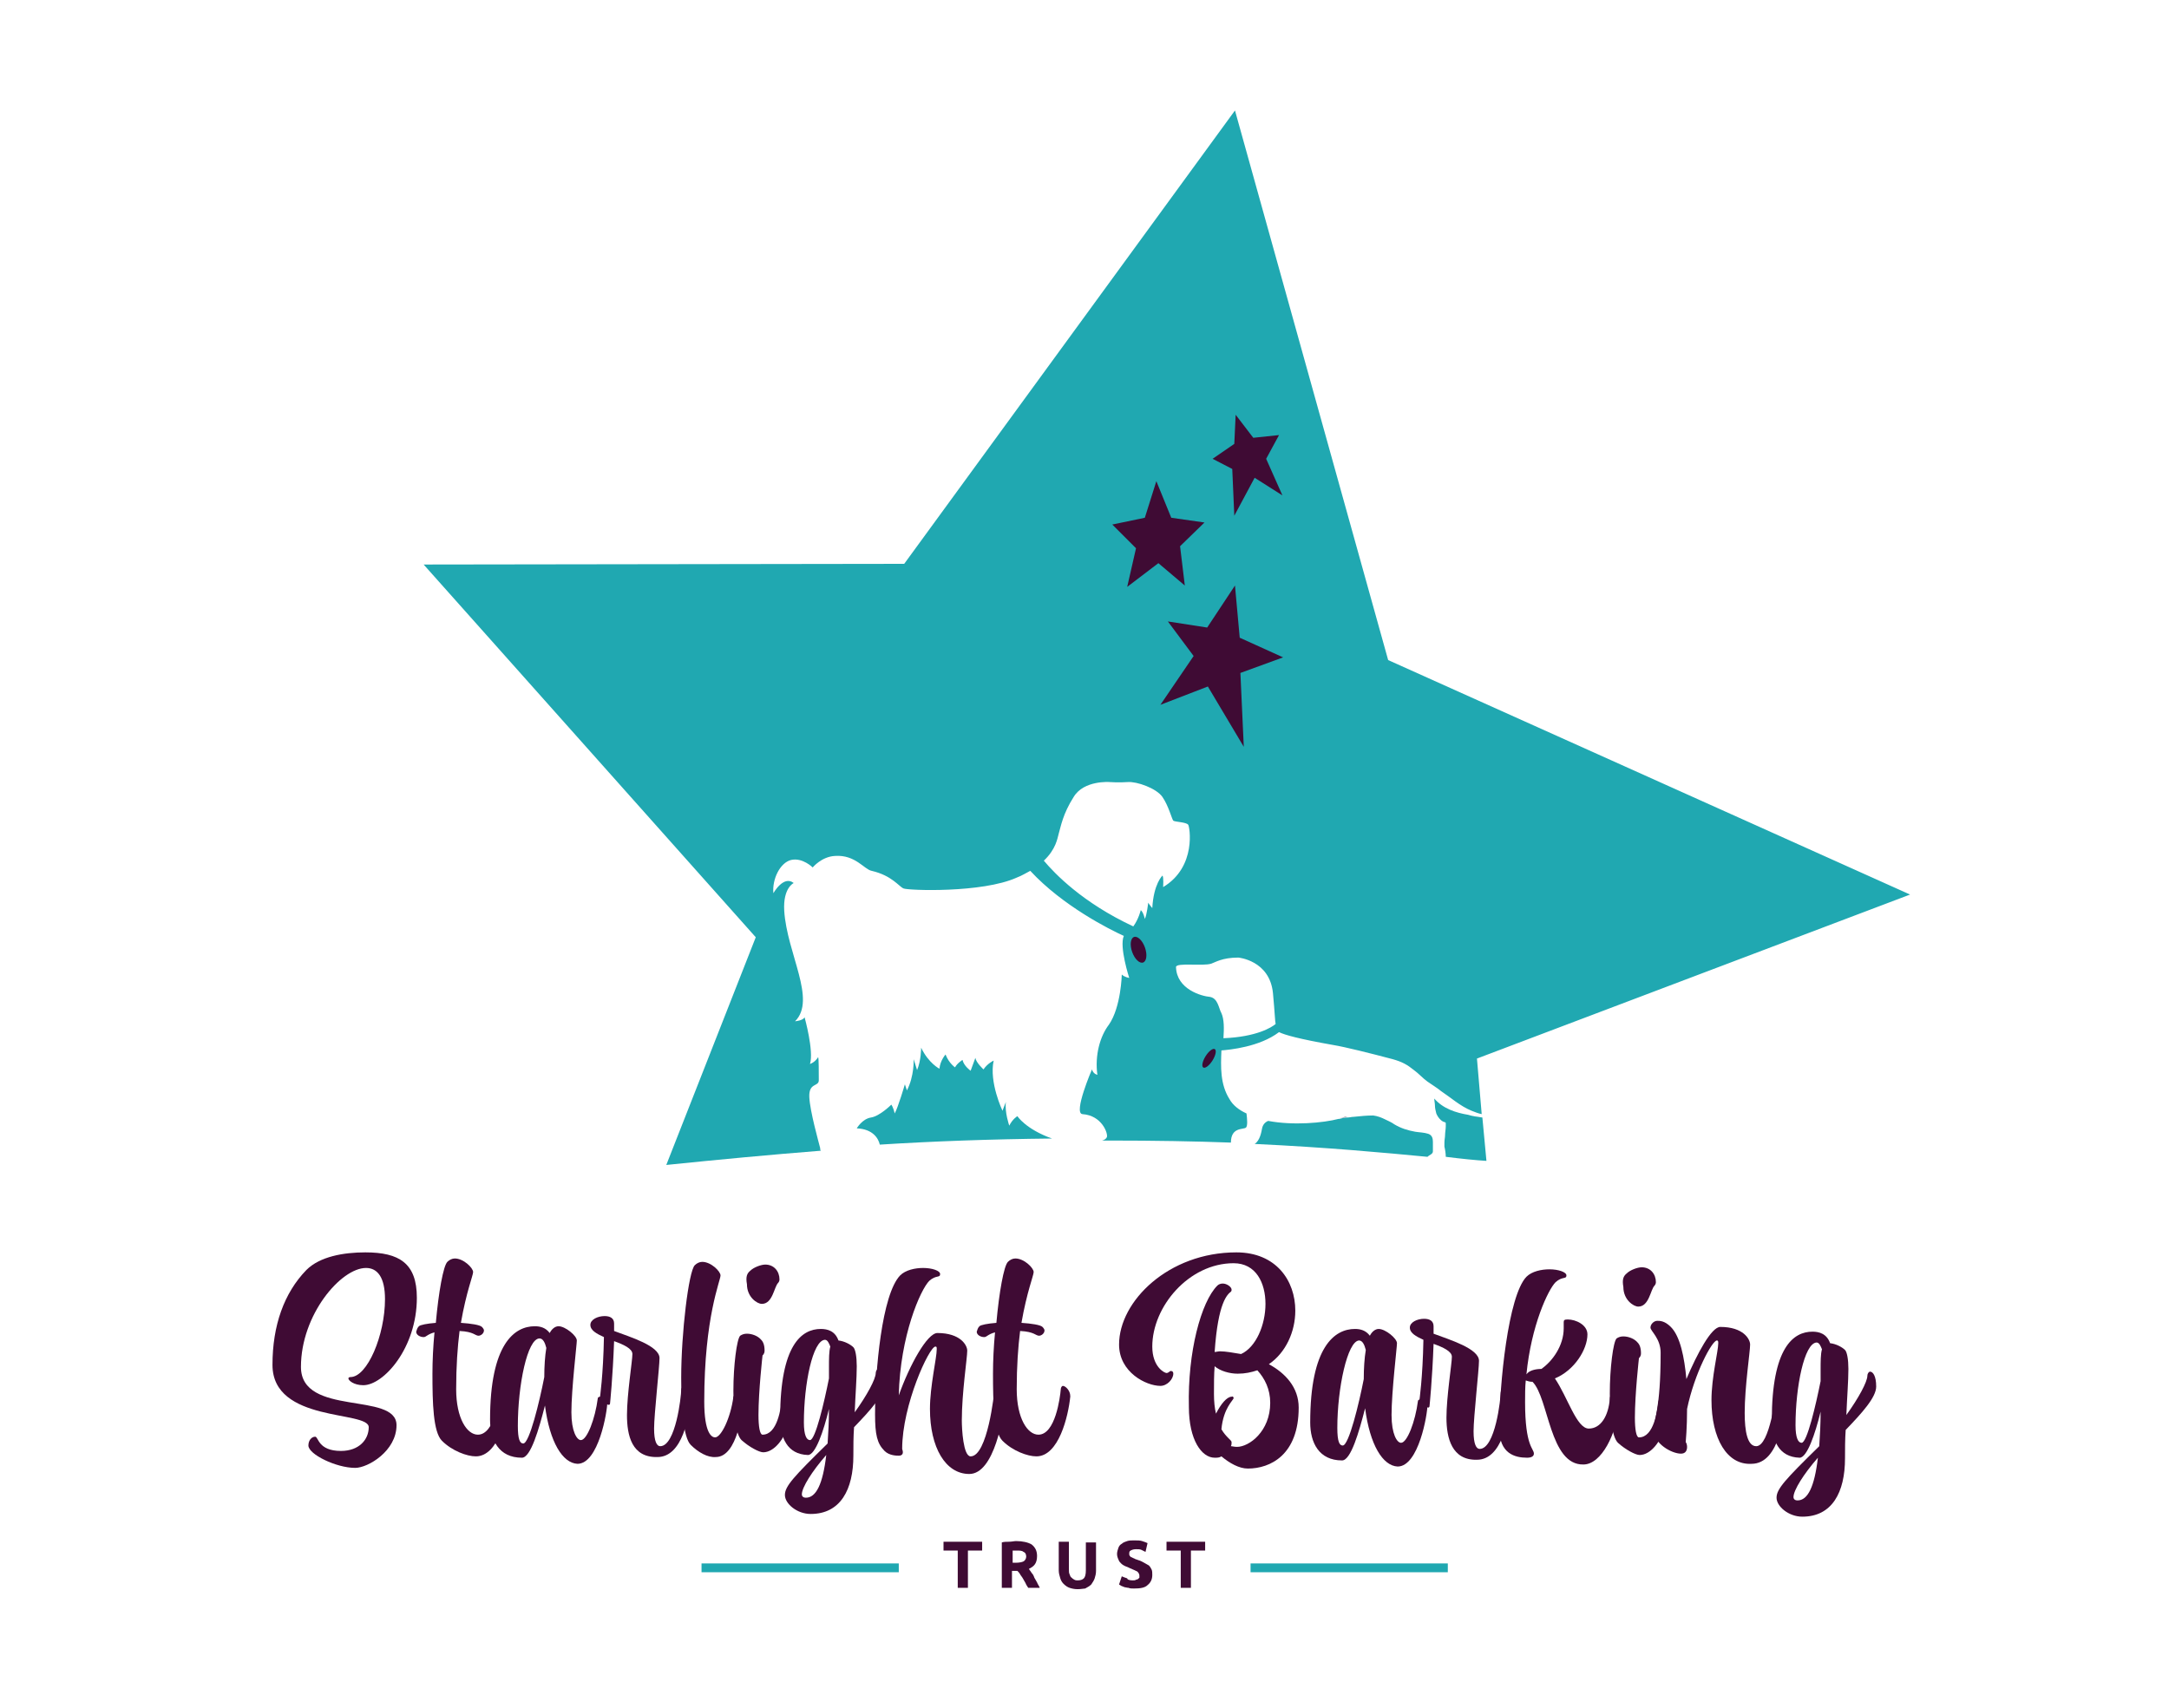
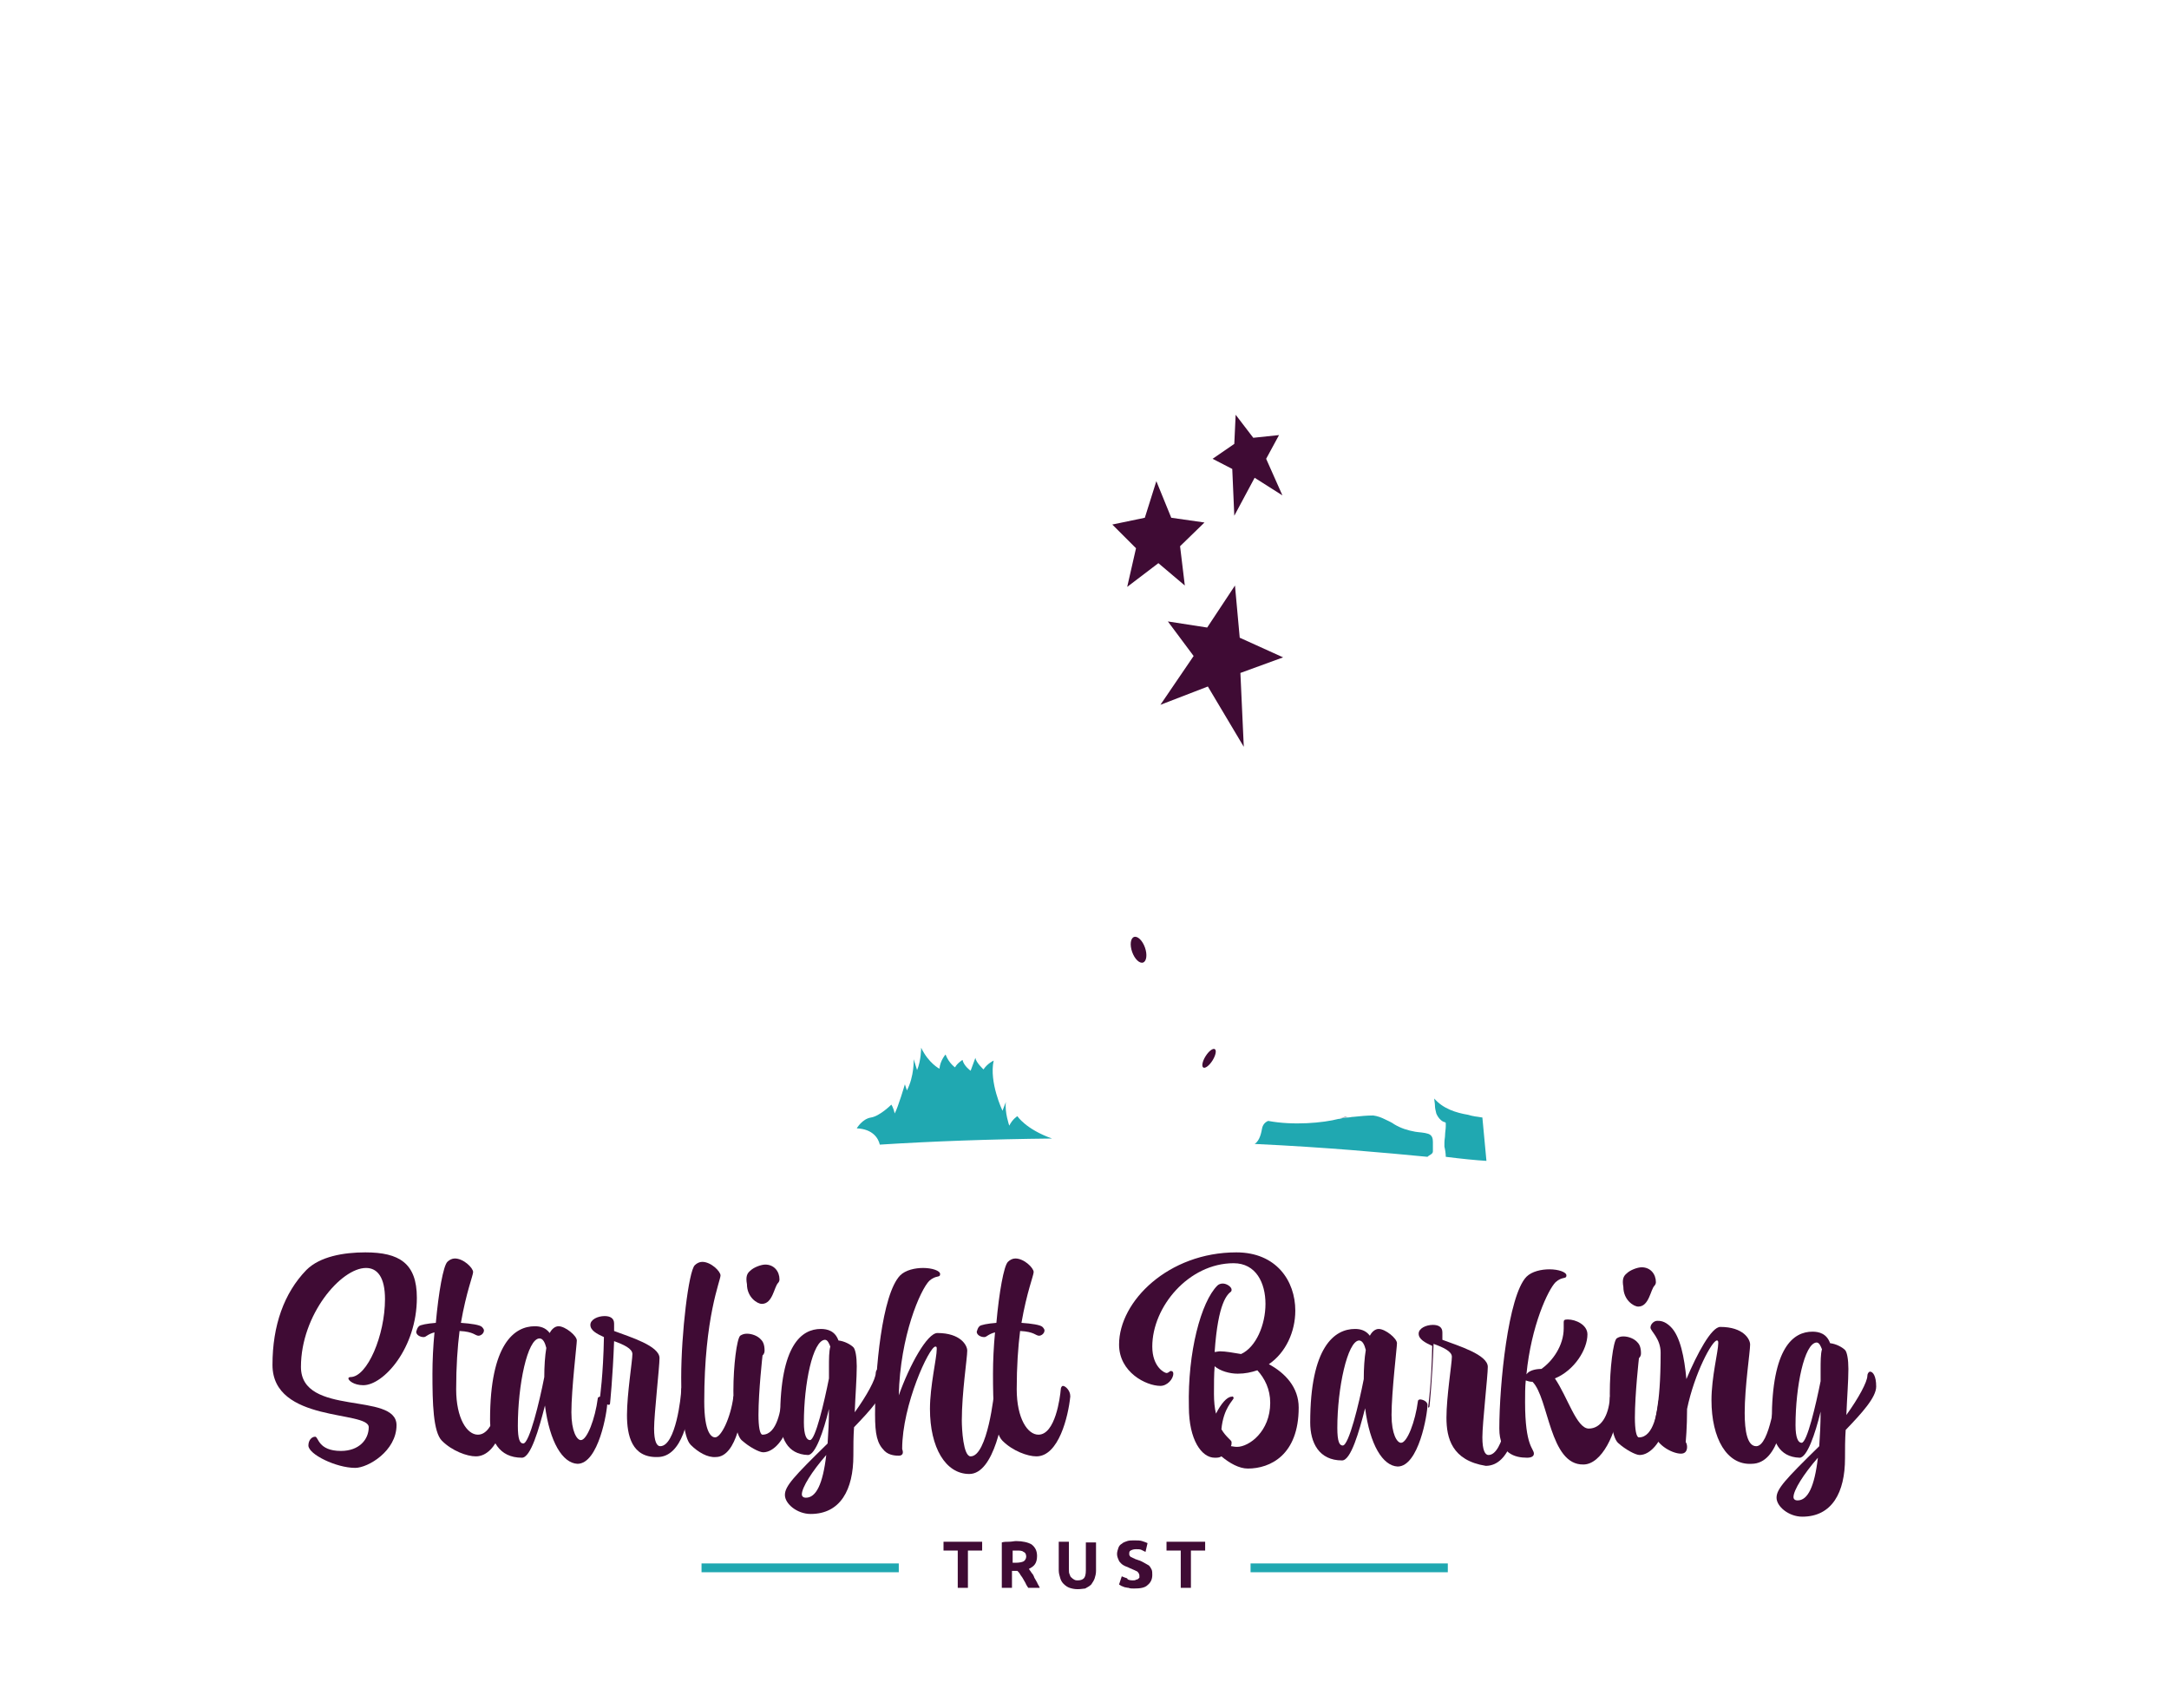
<svg xmlns="http://www.w3.org/2000/svg" version="1.1" id="Layer_1" x="0px" y="0px" viewBox="0 0 320 252" style="enable-background:new 0 0 320 252;" xml:space="preserve">
  <style type="text/css">
	.st0{fill:#20A8B1;}
	.st1{fill:#3F0B34;}
</style>
  <g>
    <g>
-       <path class="st0" d="M183.8,166.4c0.3-0.2,0.2-1.3,0.1-2.1c-1.1-0.5-2-1.2-2.5-2.1c-1.4-2.2-1.3-4.8-1.2-7.2    c1.2-0.1,5.6-0.5,8.5-2.7c0.8,0.4,2.9,1,8,1.9c1.8,0.3,5.4,1.2,8.8,2.1c1.4,0.4,2.1,0.8,3.1,1.6c0.7,0.5,1.3,1.2,2,1.7    c0.7,0.5,1.4,0.9,2,1.4c1.5,1,2.8,2.2,4.5,2.9c0.5,0.2,1,0.4,1.5,0.5l-0.7-8.2l63.9-24.2l-77-34.6l-22.6-81.1l-48.8,66.9    l-70.9,0.1l49,55l-13.2,33.6c7.8-0.8,15.2-1.5,22.8-2.1c-0.1-0.1-0.1-0.3-0.1-0.4c-0.2-0.8-1.5-5.4-1.6-7.5    c-0.1-2.2,1.4-1.5,1.4-2.5c0-1,0-3.4-0.1-3.4c-0.5,0.8-1.2,1-1.2,1c0.6-1.9-0.8-6.9-0.8-6.9c-0.2,0.5-1.4,0.6-1.4,0.6    c3.2-3.2-1.2-10-1.6-16.3c-0.2-3.4,1.4-4.1,1.4-4.1c-1.5-1.2-3,1.5-3,1.5c-0.2-2.1,1-4.5,2.6-4.9c1.7-0.4,3.2,1.1,3.2,1.1    s1.3-1.6,3.3-1.7c3-0.2,4.3,2,5.4,2.2c3,0.7,4,2.3,4.7,2.6c0.7,0.3,11.6,0.7,16.7-1.6c0.8-0.3,1.4-0.7,2-1    c4.8,5.2,11.8,8.7,13.8,9.6c-0.7,1.6,0.8,6.2,0.8,6.2s-0.7-0.1-1.1-0.5c0,0-0.1,4.8-1.9,7.4c-1.3,1.7-2.1,4.5-1.7,7.4    c0,0-0.6-0.1-0.8-0.8c0,0-2.8,6.5-1.4,6.6c2.9,0.2,3.8,2.9,3.6,3.4c-0.1,0.2-0.3,0.4-0.7,0.5c0.4,0,0.8,0,1.2,0    c6.5,0,12.4,0.1,17.8,0.3C181.6,166.3,183.4,166.7,183.8,166.4z M171.6,130.9c0,0,0.1-1.5-0.1-1.7c0,0-1.3,1.2-1.5,4.8    c0,0-0.5-0.6-0.6-0.8c0,0-0.2,1.8-0.5,2.4c0,0-0.2-1-0.6-1.3c0,0-0.3,1.3-1.1,2.4c-7.5-3.5-11.6-7.8-13.2-9.7c1.8-1.7,2-3.3,2.2-4    c0.3-1,0.6-2.9,2.2-5.4c1.5-2.5,5.3-2.2,5.3-2.2s1.4,0.1,2.7,0c1.3-0.1,4.2,0.9,5.1,2.2c0.9,1.3,1.4,3.3,1.6,3.5    c0.3,0.2,1.9,0.2,2.2,0.6C175.5,121.9,176.6,127.9,171.6,130.9z M178.5,147.1c-1.2-0.1-4.9-1.1-5-4.4c0-0.7,3.9-0.1,5.2-0.5    c0.6-0.2,1.6-0.9,4-0.9c0,0,4.6,0.4,5.1,5.2c0.3,3.2,0.3,4.2,0.4,4.6c-0.6,0.5-2.8,1.9-7.7,2.1c0.1-1.5,0.1-2.8-0.3-3.7    C179.8,148.8,179.7,147.3,178.5,147.1z" />
      <g>
        <g>
          <path class="st0" d="M103.5,230.7h29.1v1.3h-29.1V230.7z" />
          <path class="st1" d="M144.9,227.5v1.3h-2.1v5.5h-1.5v-5.5h-2.1v-1.3H144.9z" />
          <path class="st1" d="M149.9,227.4c1,0,1.8,0.2,2.3,0.5c0.5,0.4,0.8,0.9,0.8,1.7c0,0.5-0.1,0.9-0.3,1.2c-0.2,0.3-0.5,0.5-0.9,0.7      c0.1,0.2,0.3,0.4,0.4,0.6c0.2,0.2,0.3,0.4,0.4,0.7c0.1,0.2,0.3,0.5,0.4,0.7c0.1,0.3,0.3,0.5,0.4,0.8h-1.7      c-0.1-0.2-0.3-0.4-0.4-0.7c-0.1-0.2-0.3-0.5-0.4-0.7c-0.1-0.2-0.3-0.4-0.4-0.6c-0.1-0.2-0.3-0.4-0.4-0.5h-0.8v2.5h-1.5v-6.7      c0.3-0.1,0.7-0.1,1-0.1C149.3,227.5,149.6,227.4,149.9,227.4z M150,228.8c-0.1,0-0.2,0-0.3,0c-0.1,0-0.2,0-0.3,0v1.8h0.4      c0.6,0,1-0.1,1.2-0.2c0.2-0.1,0.4-0.4,0.4-0.7c0-0.3-0.1-0.6-0.4-0.7C150.8,228.8,150.4,228.8,150,228.8z" />
          <path class="st1" d="M159,234.5c-0.5,0-0.9-0.1-1.2-0.2c-0.3-0.1-0.6-0.3-0.9-0.6c-0.2-0.2-0.4-0.5-0.5-0.9      c-0.1-0.3-0.2-0.7-0.2-1.1v-4.2h1.5v4.1c0,0.3,0,0.5,0.1,0.7c0.1,0.2,0.1,0.4,0.3,0.5c0.1,0.1,0.2,0.2,0.4,0.3      c0.2,0.1,0.3,0.1,0.5,0.1c0.4,0,0.7-0.1,0.9-0.3c0.2-0.2,0.3-0.6,0.3-1.2v-4.1h1.5v4.2c0,0.4-0.1,0.8-0.2,1.1      c-0.1,0.3-0.3,0.6-0.5,0.9c-0.2,0.2-0.5,0.4-0.9,0.6C159.9,234.4,159.5,234.5,159,234.5z" />
          <path class="st1" d="M167.1,233.2c0.2,0,0.4,0,0.5-0.1c0.1,0,0.3-0.1,0.3-0.1c0.1-0.1,0.1-0.1,0.2-0.2c0-0.1,0-0.2,0-0.3      c0-0.2-0.1-0.4-0.3-0.6c-0.2-0.1-0.6-0.3-1.1-0.5c-0.2-0.1-0.4-0.2-0.7-0.3c-0.2-0.1-0.4-0.2-0.6-0.4c-0.2-0.2-0.3-0.3-0.4-0.6      c-0.1-0.2-0.2-0.5-0.2-0.8c0-0.3,0.1-0.6,0.2-0.9c0.1-0.3,0.3-0.5,0.5-0.6c0.2-0.2,0.5-0.3,0.8-0.4c0.3-0.1,0.7-0.1,1-0.1      c0.5,0,0.9,0,1.2,0.1c0.3,0.1,0.6,0.2,0.8,0.3L169,229c-0.2-0.1-0.4-0.2-0.6-0.3c-0.2-0.1-0.5-0.1-0.8-0.1      c-0.4,0-0.6,0.1-0.8,0.2c-0.2,0.1-0.2,0.3-0.2,0.5c0,0.1,0,0.2,0.1,0.3c0.1,0.1,0.1,0.2,0.3,0.2c0.1,0.1,0.2,0.1,0.4,0.2      c0.1,0.1,0.3,0.1,0.5,0.2c0.4,0.1,0.7,0.3,0.9,0.4s0.5,0.3,0.7,0.4c0.2,0.2,0.3,0.4,0.4,0.6c0.1,0.2,0.1,0.5,0.1,0.8      c0,0.6-0.2,1.1-0.7,1.5c-0.4,0.4-1.1,0.5-2,0.5c-0.3,0-0.6,0-0.8-0.1c-0.2,0-0.5-0.1-0.6-0.1c-0.2-0.1-0.3-0.1-0.5-0.2      c-0.1-0.1-0.2-0.1-0.3-0.2l0.4-1.2c0.2,0.1,0.5,0.2,0.8,0.3C166.3,233.1,166.7,233.2,167.1,233.2z" />
          <path class="st1" d="M177.8,227.5v1.3h-2.1v5.5h-1.5v-5.5h-2.1v-1.3H177.8z" />
          <path class="st0" d="M184.5,230.7h29.1v1.3h-29.1V230.7z" />
        </g>
        <g>
          <g>
            <path class="st1" d="M45.2,187.4c2-2,5.5-2.6,8.7-2.6c5,0,7.6,1.6,7.6,6.7c0,7.4-4.9,12.9-7.9,12.9c-1.4,0-2.2-0.7-2.2-1       c0-0.1,0.1-0.2,0.3-0.2c2.5,0,5.1-6.2,5.1-11.5c0-3.2-1.1-4.6-2.8-4.6c-3.7,0-9.6,6.9-9.6,14.6c0,7.4,14.1,3.6,14.1,8.6       c0,3.8-4.2,6.3-6.1,6.3c-2.8,0-6.9-2-6.9-3.3c0-0.8,0.5-1.3,1-1.3c0.5,0,0.4,2.1,3.8,2.1c2.7,0,4.1-1.7,4.1-3.5       c0-2.5-14.2-0.6-14.2-9.2C40.2,195.6,41.9,190.8,45.2,187.4z" />
            <path class="st1" d="M61.8,195.7c0.2-0.2,1.2-0.4,2.5-0.5c0.4-4.5,1.1-8.4,1.7-9c0.3-0.3,0.7-0.5,1.1-0.5c1.3,0,2.7,1.4,2.7,2       c0,0.5-1,2.9-1.8,7.5c1.5,0.1,2.8,0.3,3.1,0.6c0.2,0.2,0.3,0.4,0.3,0.5c0,0.5-0.5,0.8-0.8,0.8c-0.5,0-0.7-0.6-2.8-0.7       c-0.3,2.4-0.5,5.2-0.5,8.6c0,4.3,1.6,6.7,3.2,6.7c2.5,0,3.2-5.5,3.3-6.7c0-0.3,0.2-0.5,0.3-0.5c0.4,0,1.1,0.7,1.1,1.5v0.1       c-0.3,2.9-1.7,8.8-5,8.8c-1.3,0-3.5-0.8-5-2.3c-1.3-1.3-1.4-5.6-1.4-9.9c0-1.9,0.1-4,0.3-6.1c-1.1,0.3-1.2,0.7-1.6,0.7       c-0.5,0-1.1-0.3-1.1-0.8C61.5,196.3,61.5,196,61.8,195.7z" />
            <path class="st1" d="M80.4,207.4c-0.9,3.5-2.1,7.7-3.4,7.7c-3.4,0-4.7-2.6-4.7-5.6c0-11.2,3.6-13.8,6.6-13.8       c0.8,0,1.6,0.2,2.2,1c0.3-0.6,0.8-1,1.3-1c1,0,2.7,1.4,2.7,2.1c0,0.6-0.8,7.2-0.8,10.6c0,2.8,0.8,4.1,1.4,4.1       c0.9,0,2.1-3.1,2.5-6.2c0-0.1,0.2-0.2,0.3-0.2c0.4,0,1.1,0.3,1.1,0.8c0,1.4-1.3,9.1-4.4,9.1C83,215.9,81.1,212.8,80.4,207.4z        M76.4,210.4c0,2,0.3,2.6,0.8,2.6c0.9,0,2.4-6.2,3.1-9.8c0-1.6,0.1-3.1,0.3-4.3c-0.2-0.8-0.5-1.4-1-1.4       C77.8,197.5,76.4,204.4,76.4,210.4z" />
            <path class="st1" d="M92.5,208.8c0-3.1,0.8-8,0.8-9c0-0.8-1.3-1.4-2.7-1.9c-0.2,5.4-0.6,9.2-0.6,9.2s0,0.2-0.2,0.2       c-0.5-0.1-1.3-0.5-1.3-0.9v-0.1c0,0,0.5-3.4,0.6-9c-1.1-0.5-2-1-2-1.8c0-0.8,1.1-1.3,2.1-1.3c0.8,0,1.4,0.3,1.4,1.1v1.1       c2.4,0.9,6.7,2.2,6.7,4c0,1.3-0.8,8.3-0.8,10.4c0,1.9,0.4,2.6,0.9,2.6c2.3,0,3.1-7.4,3.1-8.3c0-0.3,0.2-0.5,0.3-0.5       c0.4,0,1.1,0.8,1.1,1.5v0.1c-0.2,2.8-1.2,8.8-4.9,8.8C93.2,215.1,92.5,211.8,92.5,208.8z" />
            <path class="st1" d="M101.9,213.2c-1.1-1.1-1.4-5.6-1.4-9.9c0-6.6,1.1-15.7,2-16.6c0.3-0.3,0.7-0.5,1.1-0.5       c1.3,0,2.7,1.4,2.7,2c0,0.8-2.4,6.1-2.4,18.6c0,4.7,1.1,5.3,1.6,5.3c0.9,0,2.3-2.9,2.7-6c0-0.1,0.2-0.2,0.3-0.2       c0.4,0,1.1,0.3,1.1,0.8c0,1.4-0.8,8.3-4,8.3C104.4,215.1,103,214.3,101.9,213.2z" />
            <path class="st1" d="M112.6,214.3c-0.6,0-2.1-0.8-3.2-1.8c-0.9-0.9-1.2-4-1.2-7.3c0-3.7,0.5-7.6,1-8.1c0.3-0.2,0.6-0.3,1-0.3       c0.7,0,1.6,0.3,2.1,0.9c0.3,0.3,0.5,0.8,0.5,1.6c0,0.5-0.3,0.7-0.3,0.7s-0.6,5.3-0.6,8.8c0,1.7,0.2,2.9,0.6,2.9       c2.2,0,2.7-3.9,2.9-5.4c0-0.1,0.2-0.2,0.3-0.2c0.4,0,1.1,0.3,1.1,0.8c0,0.5-0.1,1.8-0.5,3.2       C115.8,212.3,114.2,214.3,112.6,214.3z M110.7,187.5c0.5-0.5,1.6-0.9,2.2-0.9c1.3,0,2.1,1,2.1,2.2c0,0.2-0.1,0.4-0.2,0.5       c-0.6,0.6-0.8,3.1-2.4,3.1c-0.7,0-2.2-1-2.2-2.9C110,188.4,110.2,187.9,110.7,187.5z" />
            <path class="st1" d="M115.1,209.2c0-10.8,3.2-13.1,6-13.1c1,0,2.1,0.3,2.6,1.7c0.9,0.1,1.8,0.6,2.2,1c0.3,0.3,0.5,1.4,0.5,2.8       c0,1.8-0.2,4.2-0.3,6.8c1.8-2.5,3.1-4.9,3.1-5.8c0-0.3,0.2-0.6,0.4-0.6c0.4,0,0.9,0.6,0.9,2.2c0,1.6-2.1,3.9-4.5,6.4       c-0.1,1.4-0.1,2.8-0.1,4.2c0,5-1.9,8.6-6.3,8.6c-2,0-3.8-1.5-3.8-2.8c0-1.3,1.3-2.7,6.3-7.6c0.1-1.5,0.2-3.2,0.2-5.1       c-0.8,3.3-2,6.8-3.1,6.8C116.1,214.6,115.1,212.1,115.1,209.2z M121.9,214.7c-2.1,2.4-3.6,4.8-3.6,5.8c0,0.3,0.2,0.5,0.6,0.5       C120.4,221,121.4,219,121.9,214.7z M118.6,209.9c0,1.9,0.4,2.6,0.9,2.6c0.8,0,2.1-5.6,2.8-9.1v-1.6c0-1.3,0-2.4,0.2-3.1       c-0.2-0.5-0.4-1-0.8-1C119.9,197.8,118.6,204.2,118.6,209.9z" />
            <path class="st1" d="M147.2,204.6c0.4,0,1.1,0.8,1.1,1.5v0.1c-0.2,2.8-1.6,11.3-5.3,11.3c-3.5,0-5.8-3.9-5.8-9.6       c0-3.4,1-7.5,1-8.8c0-0.3,0-0.4-0.2-0.4c-0.9,0-4.9,8.6-4.9,15.1c0.1,0.3,0.1,0.4,0.1,0.5c0,0.3-0.2,0.5-0.6,0.5       c-0.3,0-1.4,0-2.1-0.7c-1.1-1.1-1.4-2.4-1.4-5.4c0-6.4,1-17.7,3.7-20.5c0.8-0.8,2.2-1.1,3.4-1.1c1.3,0,2.5,0.4,2.5,0.9       c0,0.6-0.6,0.1-1.6,1c-1.3,1.3-4.3,8.1-4.5,16.9c1.6-4.5,4.2-9.2,5.7-9.2c3.4,0,4.4,1.8,4.4,2.6c0,1.1-0.8,6.2-0.8,10.3       c0,1.2,0.2,5.3,1.3,5.3c2.5,0,3.5-9.4,3.5-9.8C146.9,204.8,147,204.6,147.2,204.6z" />
            <path class="st1" d="M144.5,195.7c0.2-0.2,1.2-0.4,2.5-0.5c0.4-4.5,1.1-8.4,1.7-9c0.3-0.3,0.7-0.5,1.1-0.5c1.3,0,2.7,1.4,2.7,2       c0,0.5-1,2.9-1.8,7.5c1.5,0.1,2.8,0.3,3.1,0.6c0.2,0.2,0.3,0.4,0.3,0.5c0,0.5-0.5,0.8-0.8,0.8c-0.5,0-0.7-0.6-2.8-0.7       c-0.3,2.4-0.5,5.2-0.5,8.6c0,4.3,1.6,6.7,3.2,6.7c2.5,0,3.2-5.5,3.3-6.7c0-0.3,0.2-0.5,0.3-0.5c0.4,0,1.1,0.7,1.1,1.5v0.1       c-0.3,2.9-1.7,8.8-5,8.8c-1.3,0-3.5-0.8-5-2.3c-1.3-1.3-1.4-5.6-1.4-9.9c0-1.9,0.1-4,0.3-6.1c-1.1,0.3-1.2,0.7-1.6,0.7       c-0.5,0-1.1-0.3-1.1-0.8C144.2,196.3,144.2,196,144.5,195.7z" />
          </g>
          <g>
            <path class="st1" d="M179.6,189.7c0.2-0.2,0.5-0.3,0.8-0.3c0.6,0,1.3,0.5,1.3,0.9c0,0.1,0,0.2-0.1,0.3       c-0.5,0.4-1.9,1.5-2.4,8.9c0.2,0,0.5-0.1,0.8-0.1c0.8,0,1.9,0.2,3.1,0.4c2.2-1,3.6-4.3,3.6-7.4c0-3.1-1.4-6-4.7-6       c-6.6,0-12,6.4-12,12.3c0,3,1.8,3.9,2.1,3.9c0.3,0,0.5-0.3,0.6-0.3c0.1,0,0.4,0,0.4,0.4c0,0.8-0.9,1.8-1.9,1.8       c-2.1,0-6.1-2-6.1-6.1c0-6.4,7.3-13.6,17.3-13.6c5.9,0,8.7,4.2,8.7,8.6c0,3.1-1.4,6.2-3.9,7.9c2.4,1.3,4.4,3.4,4.4,6.4       c0,7-4.2,9-7.5,9c-1.3,0-2.7-0.8-3.9-1.8c-0.3,0.2-0.6,0.2-1,0.2c-1.9,0-3.8-2.6-3.8-7.5C175.2,199.5,177.2,192.1,179.6,189.7z        M182,206.3c0,0.3-1.5,1.4-1.8,4.6c0.7,1.2,1.5,1.6,1.5,1.9c0,0.2,0,0.4-0.1,0.6c0.2,0,0.5,0.1,0.9,0.1c1.8,0,4.9-2.3,4.9-6.5       c0-2-0.8-3.6-1.9-4.8c-0.9,0.3-1.8,0.5-2.9,0.5c-1.2,0-2.6-0.4-3.4-1.1c-0.1,1.2-0.1,2.6-0.1,4.1c0,1.1,0.1,2.1,0.3,2.9       c0.7-1.4,1.6-2.5,2.3-2.5C181.8,206,182,206.1,182,206.3z" />
            <path class="st1" d="M201.4,207.8c-0.9,3.5-2.1,7.7-3.4,7.7c-3.4,0-4.7-2.6-4.7-5.6c0-11.2,3.6-13.8,6.6-13.8       c0.8,0,1.6,0.2,2.2,1c0.3-0.6,0.8-1,1.3-1c1,0,2.7,1.4,2.7,2.1c0,0.6-0.8,7.2-0.8,10.6c0,2.8,0.8,4.1,1.4,4.1       c0.9,0,2.1-3.1,2.5-6.2c0-0.1,0.2-0.2,0.3-0.2c0.4,0,1.1,0.3,1.1,0.8c0,1.4-1.3,9.1-4.4,9.1C204,216.3,202.1,213.2,201.4,207.8       z M197.3,210.7c0,2,0.3,2.6,0.8,2.6c0.9,0,2.4-6.2,3.1-9.8c0-1.6,0.1-3.1,0.3-4.3c-0.2-0.8-0.5-1.4-1-1.4       C198.8,197.9,197.3,204.8,197.3,210.7z" />
-             <path class="st1" d="M213.4,209.2c0-3.1,0.8-8,0.8-9c0-0.8-1.3-1.4-2.7-1.9c-0.2,5.4-0.6,9.2-0.6,9.2s0,0.2-0.2,0.2       c-0.5-0.1-1.3-0.5-1.3-0.9v-0.1c0,0,0.5-3.4,0.6-9c-1.1-0.5-2-1-2-1.8c0-0.8,1.1-1.3,2.1-1.3c0.8,0,1.4,0.3,1.4,1.1v1.1       c2.4,0.9,6.7,2.2,6.7,4c0,1.3-0.8,8.3-0.8,10.4c0,1.9,0.4,2.6,0.9,2.6c2.3,0,3.1-7.4,3.1-8.3c0-0.3,0.2-0.5,0.3-0.5       c0.4,0,1.1,0.8,1.1,1.5v0.1c-0.2,2.8-1.2,8.8-4.9,8.8C214.2,215.5,213.4,212.2,213.4,209.2z" />
+             <path class="st1" d="M213.4,209.2c0-3.1,0.8-8,0.8-9c0-0.8-1.3-1.4-2.7-1.9c-0.2,5.4-0.6,9.2-0.6,9.2s0,0.2-0.2,0.2       v-0.1c0,0,0.5-3.4,0.6-9c-1.1-0.5-2-1-2-1.8c0-0.8,1.1-1.3,2.1-1.3c0.8,0,1.4,0.3,1.4,1.1v1.1       c2.4,0.9,6.7,2.2,6.7,4c0,1.3-0.8,8.3-0.8,10.4c0,1.9,0.4,2.6,0.9,2.6c2.3,0,3.1-7.4,3.1-8.3c0-0.3,0.2-0.5,0.3-0.5       c0.4,0,1.1,0.8,1.1,1.5v0.1c-0.2,2.8-1.2,8.8-4.9,8.8C214.2,215.5,213.4,212.2,213.4,209.2z" />
            <path class="st1" d="M226.1,203.9c-0.4,0-0.7-0.1-1-0.2c-0.1,1-0.1,2.1-0.1,3.2c0,6.6,1.3,6.8,1.3,7.6c0,0.4-0.4,0.6-1,0.6       c-1.8,0-4.1-0.6-4.1-4.3c0-6.5,1.3-19.6,4-22.4c0.8-0.8,2.2-1.1,3.4-1.1c1.3,0,2.5,0.4,2.5,0.9c0,0.6-0.6,0.1-1.6,1       c-1.1,1.1-3.6,6.4-4.3,13.6c0.4-0.6,1.4-0.8,2.2-0.8c1.6-1.1,3.3-3.4,3.3-6c0-0.4,0-0.7,0-0.9c0-0.3,0.1-0.4,0.6-0.4       c1.2,0,2.9,0.8,2.9,2.2c0,2.2-1.9,5.3-4.8,6.5c1.9,2.8,3.2,7.4,5,7.4c1.8,0,2.9-1.9,3.1-4.4c0-0.4,0.2-0.5,0.4-0.5       c0.4,0,1,0.6,1,1.3v0.2c-0.4,4.1-2.6,8.7-5.3,8.7C228.6,216.2,228.5,206.3,226.1,203.9z" />
            <path class="st1" d="M241.9,214.7c-0.6,0-2.1-0.8-3.2-1.8c-0.9-0.9-1.2-4-1.2-7.3c0-3.7,0.5-7.6,1-8.1c0.3-0.2,0.6-0.3,1-0.3       c0.7,0,1.6,0.3,2.1,0.9c0.3,0.3,0.5,0.8,0.5,1.6c0,0.5-0.3,0.7-0.3,0.7s-0.6,5.3-0.6,8.8c0,1.7,0.2,2.9,0.6,2.9       c2.2,0,2.7-3.9,2.9-5.4c0-0.1,0.2-0.2,0.3-0.2c0.4,0,1.1,0.3,1.1,0.8c0,0.5-0.1,1.8-0.5,3.2       C245.1,212.7,243.5,214.7,241.9,214.7z M240,187.9c0.5-0.5,1.6-0.9,2.2-0.9c1.3,0,2.1,1,2.1,2.2c0,0.2-0.1,0.4-0.2,0.5       c-0.6,0.6-0.8,3.1-2.4,3.1c-0.7,0-2.2-1-2.2-2.9C239.3,188.8,239.5,188.3,240,187.9z" />
            <path class="st1" d="M252.5,206.6c0-3.4,1-7.2,1-8.4c0-0.2,0-0.4-0.2-0.4c-0.7,0-3.3,4.8-4.4,10.1c0,2.8-0.2,4.9-0.2,4.9       c0.1,0.1,0.2,0.4,0.2,0.7c0,0.5-0.2,1-0.9,1c-1.4,0-4-1.5-4-3.4c0-1.9,1-3,1-11.5c0-2.1-1.5-3.2-1.5-3.7c0-0.5,0.5-1,1-1       c0.4,0,1.1,0,2,0.9c1.4,1.4,2,4.5,2.3,7.7c1.6-3.8,3.7-7.7,5-7.7c3.4,0,4.4,1.8,4.4,2.6c0,1.1-0.8,6.2-0.8,10.1       c0,2.7,0.4,4.9,1.7,4.9c2,0,2.9-7.7,3.1-8.8c0-0.3,0.2-0.5,0.4-0.5c0.4,0,1,0.8,1,1.5v0.1c-0.3,2.9-1,10.3-5.2,10.3       C254.8,216.2,252.5,212.3,252.5,206.6z" />
            <path class="st1" d="M261.4,209.6c0-10.8,3.2-13.1,6-13.1c1,0,2.1,0.3,2.6,1.7c0.9,0.1,1.8,0.6,2.2,1c0.3,0.3,0.5,1.4,0.5,2.8       c0,1.8-0.2,4.2-0.3,6.8c1.8-2.5,3.1-4.9,3.1-5.8c0-0.3,0.2-0.6,0.4-0.6c0.4,0,0.9,0.6,0.9,2.2c0,1.6-2.1,3.9-4.5,6.4       c-0.1,1.4-0.1,2.8-0.1,4.2c0,5-1.9,8.6-6.3,8.6c-2,0-3.8-1.5-3.8-2.8c0-1.3,1.3-2.7,6.3-7.6c0.1-1.5,0.2-3.2,0.2-5.1       c-0.8,3.3-2,6.8-3.1,6.8C262.4,215,261.4,212.5,261.4,209.6z M268.2,215.1c-2.1,2.4-3.6,4.8-3.6,5.8c0,0.3,0.2,0.5,0.6,0.5       C266.7,221.4,267.7,219.4,268.2,215.1z M264.9,210.3c0,1.9,0.4,2.6,0.9,2.6c0.8,0,2.1-5.6,2.8-9.1v-1.6c0-1.3,0-2.4,0.2-3.1       c-0.2-0.5-0.4-1-0.8-1C266.2,198.2,264.9,204.6,264.9,210.3z" />
          </g>
        </g>
        <polygon class="st1" points="178.1,92.6 182.2,86.4 182.9,94.1 189.3,97 183,99.3 183.5,110.2 178.2,101.3 171.2,104 176.1,96.8      172.3,91.7    " />
        <polygon class="st1" points="182.1,65.5 182.3,61.2 184.9,64.6 188.7,64.2 186.8,67.7 189.2,73.1 185.1,70.5 182.1,76.1      181.8,69.2 178.9,67.7    " />
        <polygon class="st1" points="168.9,76.4 170.6,71 172.8,76.4 177.7,77.1 174.1,80.6 174.8,86.4 170.9,83.1 166.3,86.6      167.6,80.9 164.1,77.4    " />
        <ellipse transform="matrix(0.942 -0.335 0.335 0.942 -37.248 64.356)" class="st1" cx="168" cy="140.2" rx="1" ry="2" />
        <g>
          <ellipse transform="matrix(0.532 -0.847 0.847 0.532 -48.781 224.088)" class="st1" cx="178.3" cy="156.2" rx="1.6" ry="0.6" />
          <g>
            <path class="st1" d="M198.8,164.8c-0.4,0-0.8,0.1-1.2,0.2C198,164.9,198.4,164.9,198.8,164.8z" />
            <g>
              <path class="st0" d="M211.4,169.9c0-0.5,0-1,0-1.4c0-0.5-0.1-1-0.7-1.2c-0.6-0.2-1.3-0.2-1.9-0.3c-1.1-0.2-2.1-0.5-3.1-1.1        c-0.4-0.3-0.9-0.5-1.3-0.7c-0.6-0.3-1.1-0.5-1.8-0.6c-1,0-1.9,0.1-2.9,0.2c-0.3,0-0.6,0.1-0.9,0.1c-0.4,0-0.8,0.1-1.2,0.2        c0,0,0,0-0.1,0c-2.3,0.6-6.7,1-10.4,0.3c-0.5,0.2-0.8,0.6-0.9,1.1c-0.1,0.5-0.3,1.8-1.1,2.3c10.7,0.5,19.2,1.3,25.5,1.9        C210.9,170.4,211.4,170.3,211.4,169.9z" />
              <path class="st0" d="M211.6,162.1c0,0.3,0.1,0.7,0.1,1c0,0.4,0.1,0.8,0.2,1.2c0.2,0.5,0.7,1.2,1.3,1.3c0,0,0.1,0.1,0.1,0.1        c0,0.1,0,0.1,0,0.2c0,0.1,0,0.2,0,0.3c0,0.4-0.1,0.9-0.1,1.2c0,0,0,0,0,0c0,0.4-0.1,0.8-0.1,1.2c0,0.2,0,0.4,0,0.6        c0,0,0,0,0,0c0.1,0.4,0.2,1,0.2,1.5c2.4,0.3,4.4,0.5,6,0.6l-0.6-6.4c-0.7-0.1-1.5-0.2-2.1-0.4        C214.8,164.2,212.9,163.6,211.6,162.1z" />
              <path class="st0" d="M150.1,164.7c0,0-0.7,0.4-1.2,1.4c0,0-0.7-2-0.5-3.5l-0.5,1.3c0,0-2-4.2-1.3-7.4c0,0-0.9,0.4-1.5,1.3        c0,0-1.1-1-1.2-1.7l-0.7,1.9c0,0-1-0.7-1.2-1.6c0,0-0.8,0.5-1.1,1.1c0,0-0.9-0.6-1.4-1.9c0,0-0.8,0.9-0.9,2.1        c0,0-1.6-0.8-2.7-3.1c0,0,0,1.9-0.6,3.3l-0.5-1.6c0,0,0.1,2.5-1,4.6l-0.3-0.9c0,0-1,3.4-1.5,4.3c-0.2-0.9-0.5-1.3-0.5-1.3        s-1.7,1.7-3,1.9c-1.3,0.2-2.1,1.6-2.1,1.6c2.4,0.1,3.2,1.5,3.4,2.4c7.9-0.5,16.2-0.8,25.4-0.9        C151.3,166.6,150.1,164.7,150.1,164.7z" />
            </g>
          </g>
        </g>
      </g>
    </g>
  </g>
</svg>